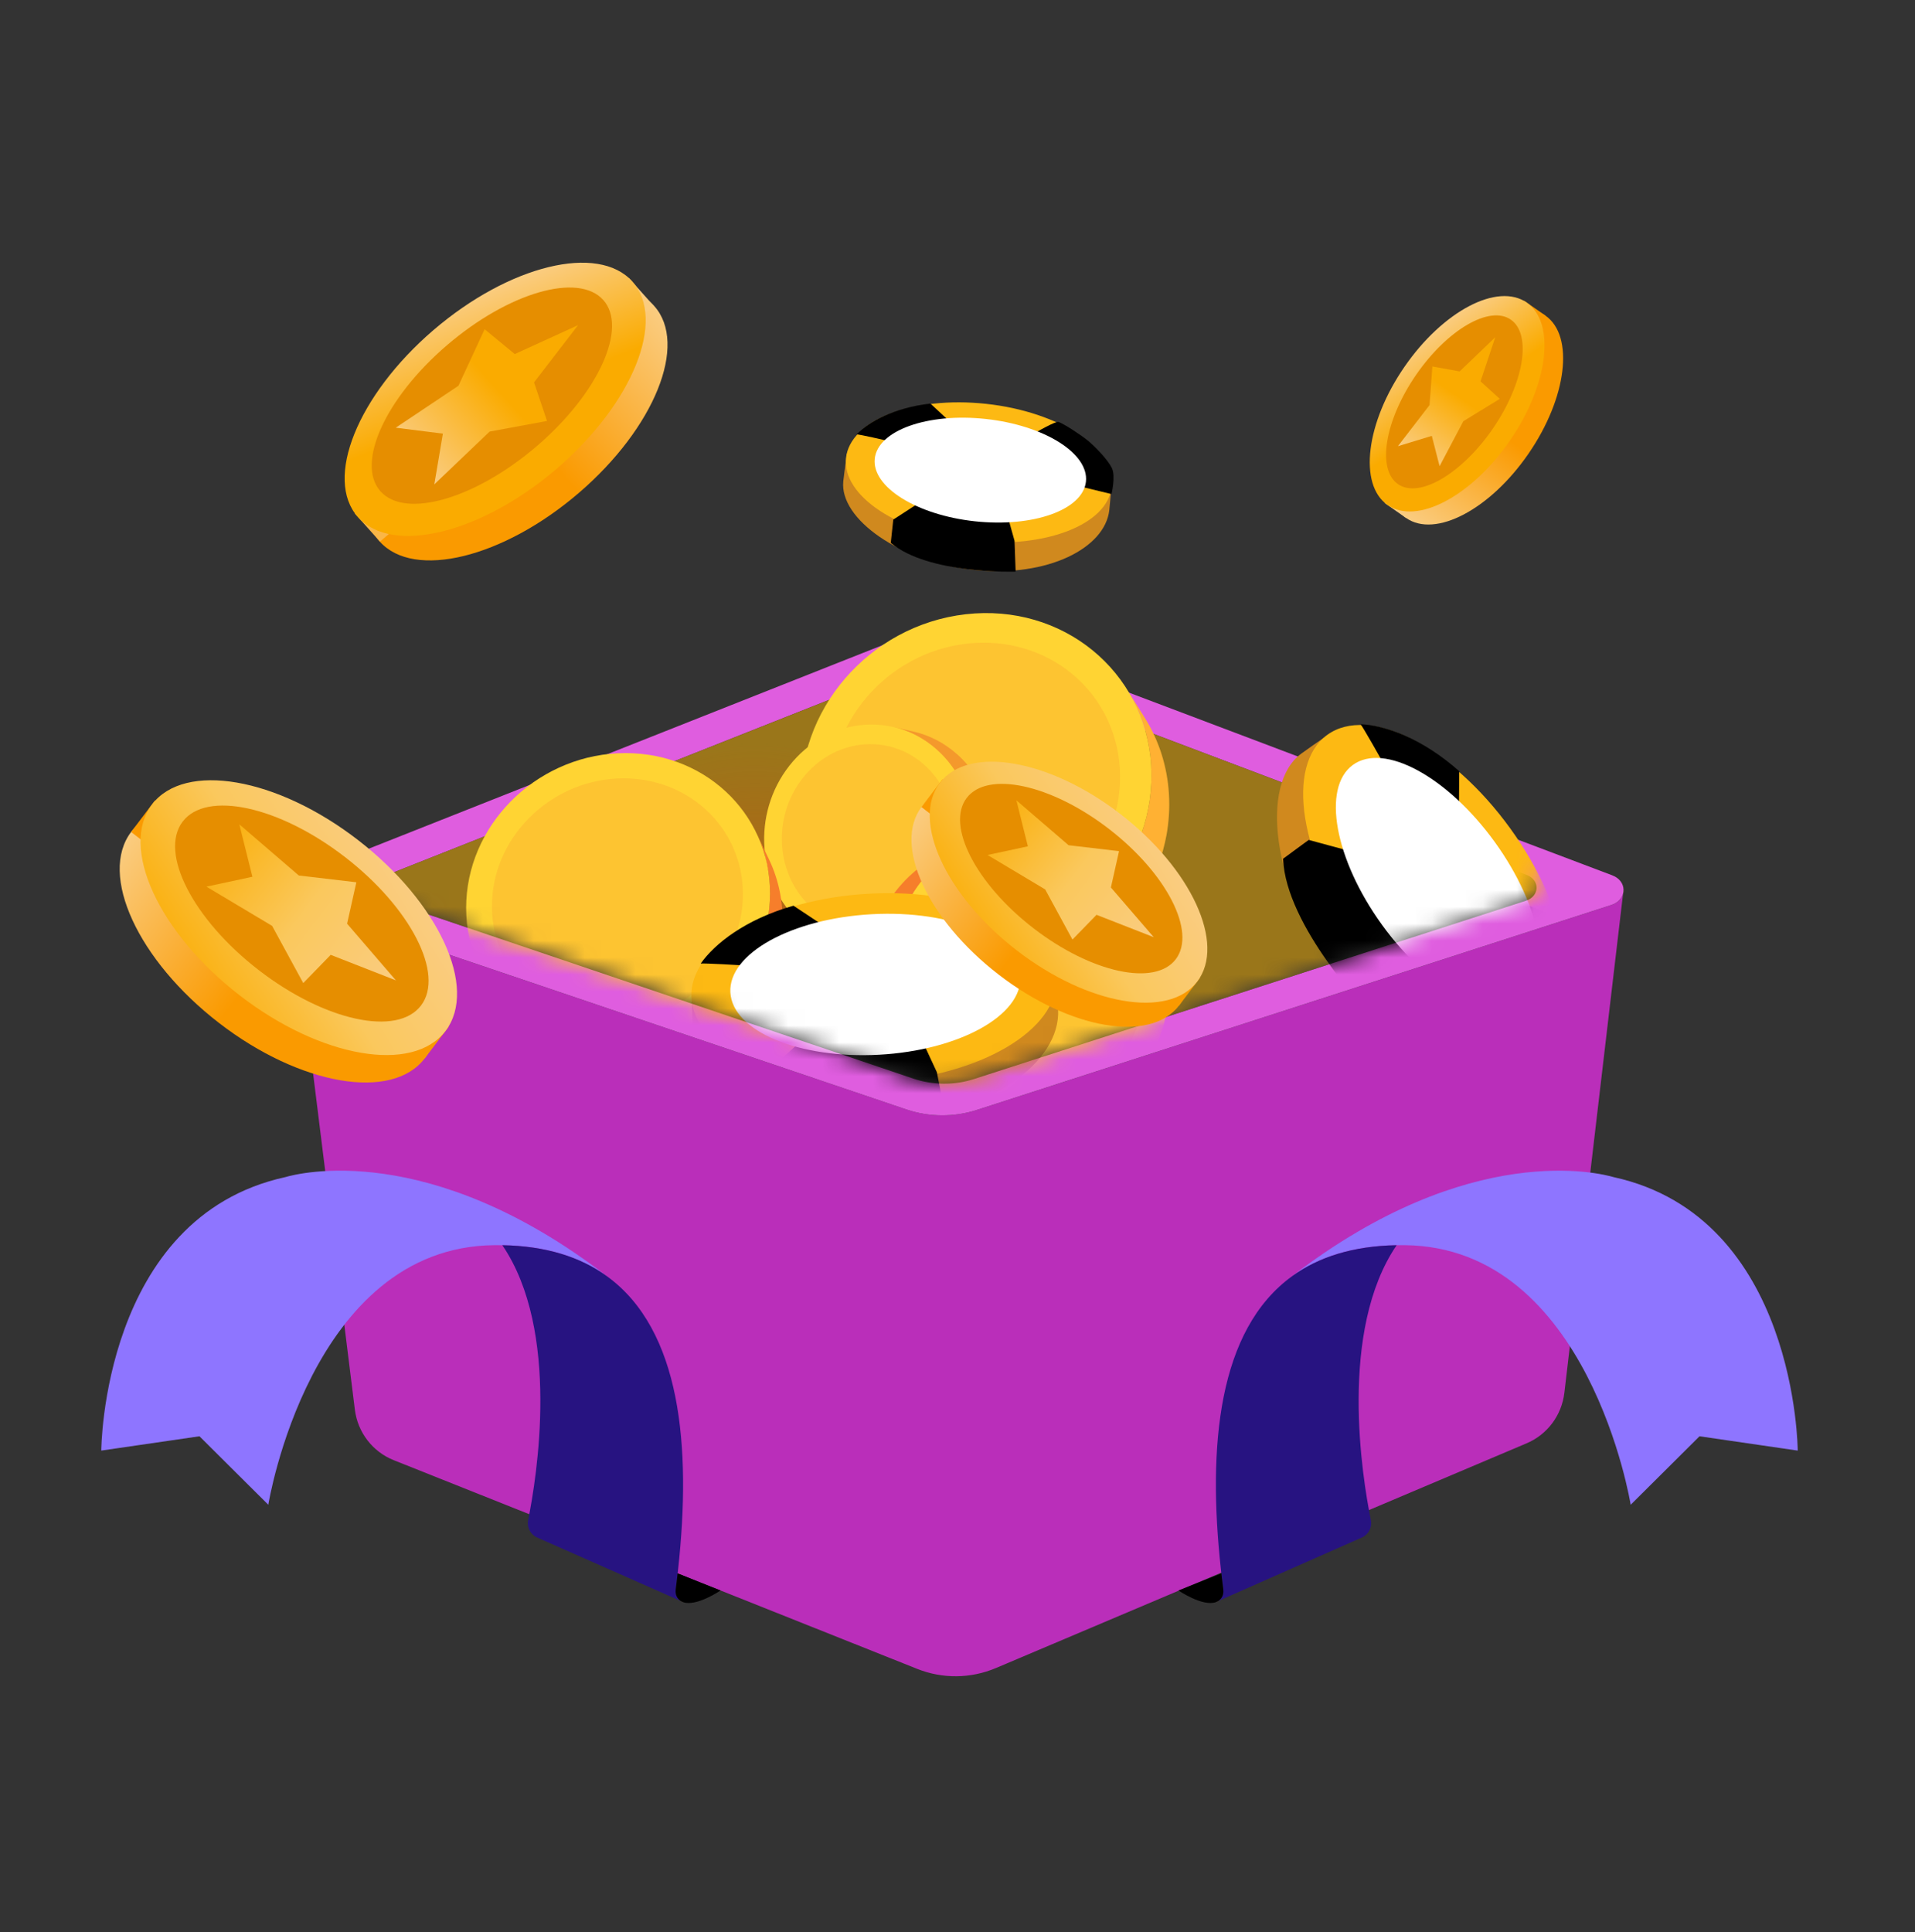
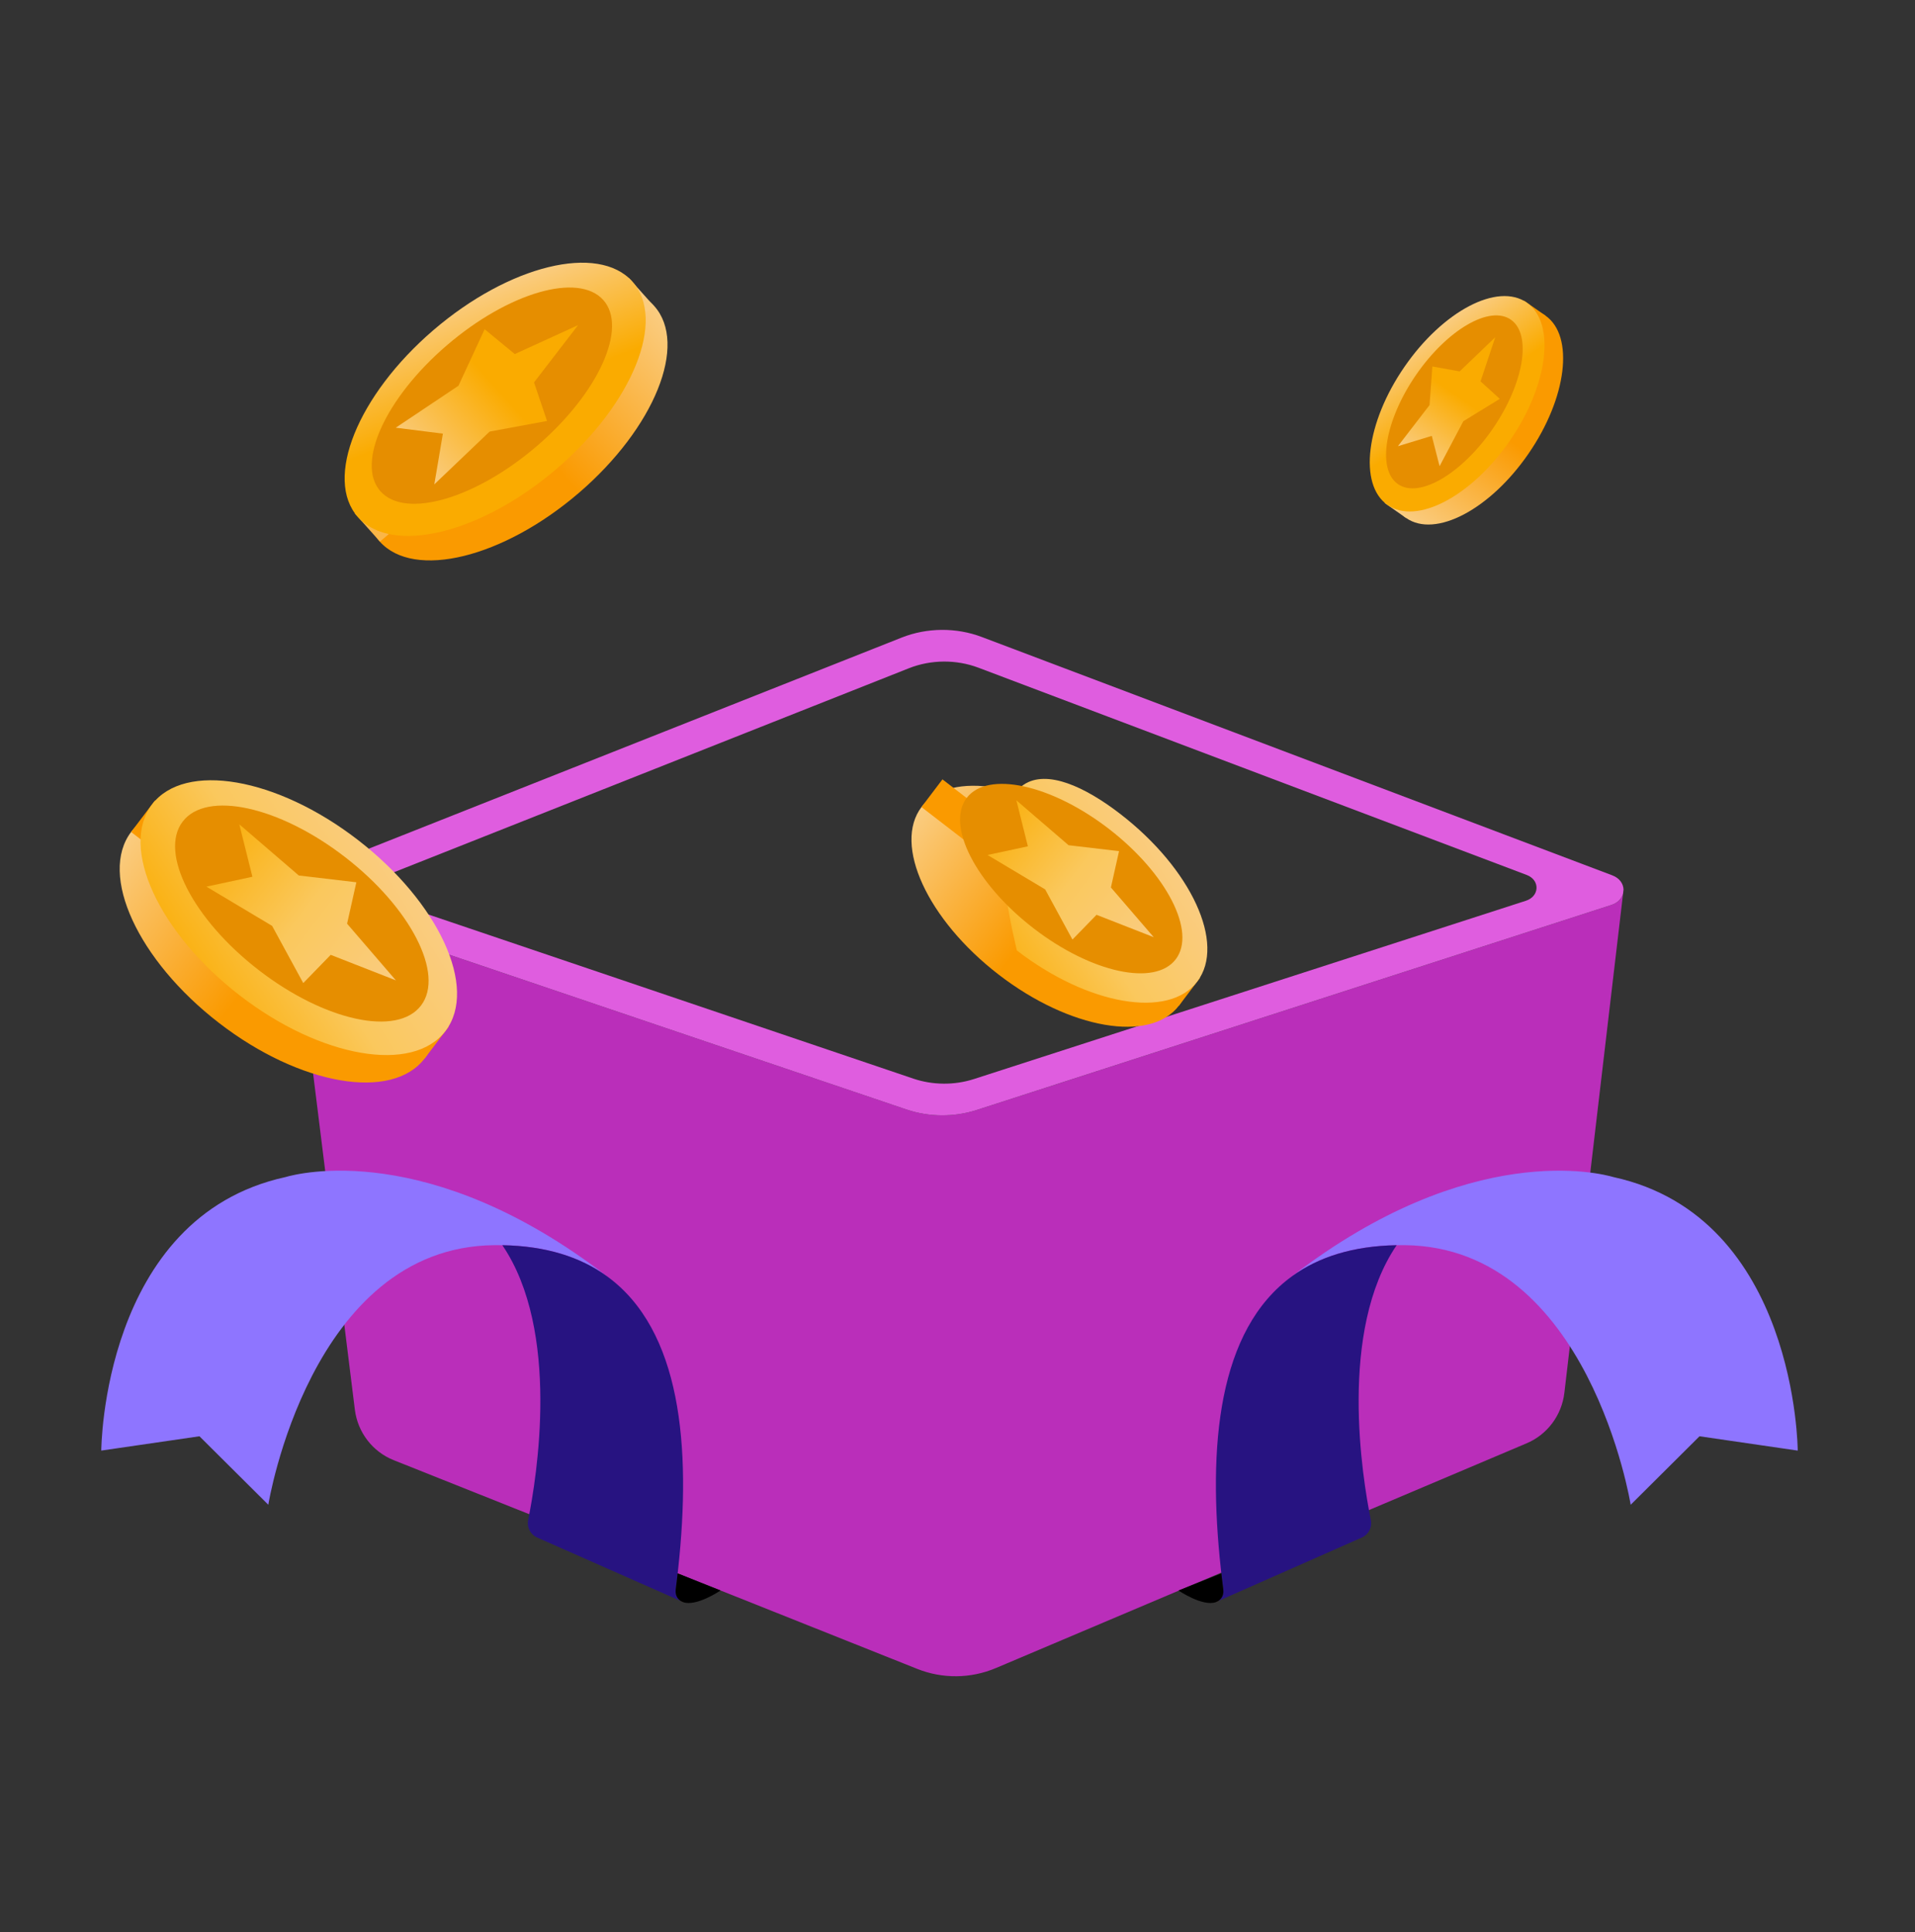
<svg xmlns="http://www.w3.org/2000/svg" width="113" height="114" viewBox="0 0 113 114" fill="none">
  <rect x="0" y="0" width="113" height="114" fill="#333333" stroke="none" />
  <path d="M95.774 52.727L92.31 82.181C92.154 83.505 91.305 84.642 90.087 85.158L58.772 98.418L58.766 98.42C57.285 99.047 55.618 99.066 54.122 98.469L53.317 98.148L42.519 93.843L39.986 92.834L23.23 86.154C21.984 85.657 21.106 84.513 20.939 83.172L17.159 52.743C17.239 53.019 17.465 53.268 17.832 53.393L52.801 65.229L53.502 65.467C54.825 65.914 56.3 65.924 57.631 65.494L59.096 65.021L95.08 53.397C95.465 53.273 95.697 53.014 95.774 52.727Z" fill="#BA2EBA" />
-   <path d="M95.774 52.727C95.796 52.648 95.805 52.567 95.802 52.486L95.774 52.727ZM17.159 52.743L17.127 52.483C17.123 52.57 17.134 52.658 17.159 52.743Z" fill="#FFD470" />
  <path d="M95.138 51.648L57.927 37.582C56.424 37.014 54.701 37.027 53.211 37.617L17.772 51.655C17.351 51.822 17.138 52.15 17.126 52.483L17.158 52.743C17.238 53.019 17.464 53.268 17.831 53.392L53.501 65.467C54.824 65.914 56.299 65.924 57.63 65.494L95.079 53.397C95.464 53.273 95.696 53.014 95.773 52.727L95.801 52.486V52.483C95.789 52.145 95.57 51.812 95.137 51.648H95.138ZM90.039 53.148L57.478 63.665C56.32 64.04 55.038 64.031 53.888 63.641L22.874 53.144C22.08 52.875 22.048 51.939 22.823 51.633L53.635 39.428C54.931 38.914 56.429 38.903 57.736 39.397L90.09 51.626C90.884 51.927 90.853 52.885 90.039 53.148Z" fill="#DF5DDF" />
  <path d="M29.702 72.868L29.697 72.867C29.697 72.867 29.7 72.867 29.701 72.867C29.701 72.867 29.701 72.867 29.702 72.868Z" fill="#F67E2B" />
  <path d="M35.801 75.291L35.797 75.29C34.249 74.171 32.232 73.516 29.641 73.47C29.64 73.47 29.639 73.47 29.638 73.47C29.479 73.467 29.318 73.466 29.154 73.469C18.282 73.589 15.832 88.785 15.832 88.785L11.77 84.745L5.976 85.589C5.976 85.589 6.023 71.823 16.839 69.453C16.84 69.453 16.843 69.452 16.844 69.452C17.572 69.236 25.309 67.22 35.801 75.291Z" fill="#8E75FF" />
  <path d="M40.17 94.464L31.691 90.716C31.298 90.542 31.078 90.116 31.164 89.691C31.678 87.154 33.08 78.527 29.643 73.471C29.643 73.471 29.642 73.471 29.642 73.47C32.232 73.516 34.25 74.171 35.798 75.29C40.191 78.46 40.801 85.347 40.017 92.57C39.989 92.832 39.958 93.094 39.926 93.357C39.908 93.501 39.89 93.644 39.872 93.788C39.848 93.973 39.89 94.165 40.004 94.312C40.053 94.374 40.108 94.424 40.171 94.464L40.17 94.464Z" fill="#271381" />
  <path d="M40.307 94.531C40.26 94.514 40.214 94.492 40.171 94.465L40.307 94.531Z" fill="#E03C09" />
  <path d="M42.519 93.843C42.519 93.843 41.093 94.814 40.308 94.531L40.171 94.466L40.17 94.465C40.108 94.425 40.052 94.375 40.004 94.313C39.889 94.166 39.848 93.974 39.872 93.789C39.891 93.645 39.908 93.502 39.926 93.358C39.947 93.184 39.968 93.009 39.987 92.835L42.519 93.844L42.519 93.843Z" fill="black" />
  <path d="M76.254 75.291L76.259 75.29C77.806 74.171 79.823 73.516 82.415 73.47C82.415 73.47 82.416 73.47 82.418 73.47C82.576 73.467 82.738 73.467 82.902 73.469C93.774 73.589 96.223 88.786 96.223 88.786L100.285 84.745L106.08 85.59C106.08 85.59 106.033 71.823 95.217 69.454C95.215 69.453 95.213 69.453 95.212 69.453C94.483 69.237 86.747 67.221 76.254 75.291L76.254 75.291Z" fill="#8E75FF" />
  <path d="M71.886 94.464L80.365 90.716C80.758 90.542 80.978 90.116 80.892 89.691C80.378 87.154 78.976 78.527 82.413 73.471C82.413 73.471 82.413 73.471 82.414 73.47C79.823 73.516 77.806 74.171 76.258 75.29C71.865 78.46 71.254 85.347 72.039 92.57C72.067 92.832 72.098 93.094 72.13 93.357C72.147 93.501 72.165 93.644 72.184 93.788C72.208 93.973 72.166 94.165 72.052 94.312C72.003 94.374 71.947 94.424 71.885 94.464L71.886 94.464Z" fill="#271381" />
  <path d="M71.748 94.531C71.796 94.514 71.842 94.492 71.885 94.465L71.748 94.531Z" fill="#E03C09" />
  <path d="M69.537 93.843C69.537 93.843 70.962 94.814 71.748 94.531L71.884 94.466L71.885 94.465C71.947 94.425 72.003 94.375 72.052 94.313C72.166 94.166 72.208 93.974 72.184 93.789C72.165 93.645 72.147 93.502 72.13 93.358C72.108 93.184 72.088 93.009 72.068 92.835L69.536 93.844L69.537 93.843Z" fill="black" />
  <mask id="mask0_278_20041" style="mask-type:luminance" maskUnits="userSpaceOnUse" x="17" y="14" width="78" height="50">
-     <path d="M94.129 30.351L77.343 16.722L44.427 14.25L22.563 24.381L17.186 34.632L22.261 52.417C22.278 52.717 22.483 53.012 22.874 53.144L53.888 63.641C55.038 64.031 56.321 64.04 57.478 63.665L90.04 53.148C90.411 53.028 90.618 52.763 90.66 52.482L94.129 30.351V30.351Z" fill="white" />
-   </mask>
+     </mask>
  <g mask="url(#mask0_278_20041)">
    <path d="M90.039 53.148L57.478 63.666C56.32 64.04 55.038 64.031 53.888 63.642L22.874 53.144C22.08 52.875 22.048 51.94 22.823 51.633L53.635 39.428C54.931 38.914 56.429 38.904 57.736 39.397L90.09 51.627C90.884 51.927 90.852 52.885 90.039 53.148Z" fill="#9A761A" />
    <path d="M68.885 48.946C68.895 48.88 68.904 48.815 68.912 48.749C68.916 48.721 68.919 48.694 68.923 48.666C68.934 48.572 68.944 48.479 68.953 48.385C68.954 48.372 68.955 48.358 68.956 48.343C68.963 48.263 68.969 48.183 68.974 48.102C68.976 48.071 68.977 48.038 68.98 48.007C68.983 47.944 68.986 47.88 68.989 47.816C68.99 47.781 68.99 47.745 68.992 47.709C68.994 47.648 68.994 47.586 68.995 47.525C68.995 47.49 68.995 47.454 68.995 47.418C68.995 47.353 68.994 47.287 68.992 47.221C68.992 47.191 68.99 47.16 68.99 47.129C68.987 47.034 68.983 46.937 68.976 46.84C68.875 45.186 68.371 43.67 67.563 42.375L66.51 40.686C67.318 41.982 67.822 43.497 67.924 45.152C67.93 45.249 67.934 45.344 67.937 45.44C67.938 45.471 67.938 45.502 67.939 45.533C67.941 45.598 67.942 45.663 67.942 45.729C67.942 45.765 67.942 45.8 67.942 45.836C67.942 45.897 67.941 45.958 67.939 46.019C67.939 46.055 67.937 46.091 67.936 46.127C67.934 46.19 67.931 46.253 67.927 46.316C67.925 46.349 67.924 46.38 67.922 46.413C67.917 46.493 67.911 46.574 67.904 46.653C67.903 46.667 67.902 46.682 67.901 46.696C67.892 46.789 67.882 46.883 67.871 46.977C67.868 47.004 67.863 47.032 67.859 47.059C67.851 47.125 67.842 47.191 67.832 47.258C67.827 47.291 67.822 47.326 67.816 47.359C67.807 47.419 67.797 47.48 67.786 47.538C67.781 47.568 67.775 47.597 67.77 47.627C67.746 47.757 67.718 47.888 67.689 48.016C67.684 48.037 67.679 48.057 67.674 48.079C67.643 48.211 67.61 48.343 67.574 48.473C67.57 48.486 67.566 48.499 67.563 48.513C67.526 48.646 67.486 48.778 67.444 48.909C67.442 48.914 67.441 48.921 67.439 48.926C67.396 49.057 67.35 49.188 67.302 49.318C67.295 49.336 67.289 49.354 67.282 49.372C67.241 49.479 67.199 49.585 67.156 49.691C67.147 49.713 67.136 49.737 67.127 49.759C67.087 49.856 67.045 49.952 67.001 50.046C66.995 50.059 66.989 50.074 66.983 50.087C66.935 50.191 66.885 50.294 66.833 50.397C66.821 50.421 66.809 50.444 66.798 50.468C66.745 50.571 66.691 50.674 66.635 50.775C66.58 50.875 66.524 50.971 66.466 51.068C66.452 51.091 66.438 51.116 66.424 51.139C66.365 51.235 66.307 51.331 66.246 51.425C66.246 51.426 66.244 51.427 66.244 51.428C66.184 51.522 66.121 51.613 66.059 51.705C66.043 51.727 66.028 51.751 66.011 51.773C65.947 51.865 65.881 51.956 65.815 52.046C65.813 52.048 65.811 52.051 65.809 52.053C65.739 52.146 65.669 52.236 65.596 52.326C65.58 52.346 65.564 52.367 65.547 52.387C65.474 52.476 65.4 52.566 65.324 52.654C65.312 52.668 65.3 52.681 65.288 52.695C65.218 52.775 65.148 52.852 65.077 52.929C65.062 52.946 65.047 52.962 65.031 52.978C64.953 53.063 64.872 53.146 64.79 53.227C64.775 53.243 64.759 53.258 64.744 53.273C64.645 53.371 64.546 53.468 64.443 53.562C64.432 53.572 64.419 53.583 64.408 53.594C64.302 53.692 64.193 53.788 64.082 53.882C64.079 53.885 64.075 53.888 64.072 53.891C63.96 53.986 63.846 54.077 63.731 54.167C63.723 54.173 63.715 54.18 63.706 54.186C63.593 54.274 63.478 54.358 63.362 54.441C63.346 54.453 63.329 54.464 63.313 54.476C63.23 54.534 63.146 54.592 63.063 54.648C63.049 54.657 63.036 54.666 63.023 54.674C62.951 54.721 62.878 54.768 62.804 54.814C62.777 54.83 62.751 54.848 62.724 54.864C62.659 54.904 62.594 54.943 62.528 54.981C62.504 54.995 62.479 55.011 62.455 55.024C62.366 55.075 62.277 55.124 62.188 55.173C62.175 55.179 62.163 55.186 62.151 55.193C62.072 55.234 61.994 55.276 61.914 55.316C61.886 55.33 61.858 55.344 61.829 55.359C61.76 55.392 61.693 55.425 61.623 55.457C61.597 55.469 61.569 55.483 61.543 55.495C61.45 55.538 61.356 55.58 61.261 55.62C61.251 55.624 61.241 55.628 61.231 55.632C61.145 55.668 61.059 55.704 60.974 55.737C60.944 55.748 60.915 55.76 60.886 55.771C60.814 55.798 60.743 55.825 60.67 55.851C60.642 55.861 60.614 55.871 60.586 55.882C60.488 55.916 60.389 55.949 60.29 55.98C60.282 55.983 60.275 55.986 60.267 55.988C60.175 56.016 60.082 56.045 59.99 56.071C59.959 56.08 59.928 56.088 59.898 56.096C59.823 56.117 59.749 56.137 59.674 56.157C59.644 56.164 59.615 56.172 59.584 56.179C59.483 56.204 59.38 56.228 59.277 56.25C59.272 56.25 59.268 56.252 59.263 56.253C59.164 56.275 59.065 56.294 58.965 56.312C58.934 56.318 58.903 56.323 58.872 56.328C58.794 56.342 58.717 56.355 58.64 56.366C58.608 56.371 58.577 56.376 58.546 56.38C58.44 56.396 58.334 56.41 58.227 56.422C54.221 56.881 50.61 55.046 48.698 51.98L49.751 53.668C51.662 56.735 55.273 58.569 59.28 58.111C59.387 58.098 59.493 58.084 59.599 58.069C59.63 58.065 59.661 58.06 59.692 58.054C59.77 58.042 59.847 58.03 59.924 58.017C59.955 58.012 59.987 58.006 60.018 58.001C60.118 57.982 60.217 57.963 60.315 57.942C60.32 57.942 60.324 57.94 60.329 57.938C60.432 57.916 60.535 57.893 60.637 57.867C60.667 57.86 60.696 57.852 60.727 57.845C60.801 57.825 60.877 57.806 60.95 57.785C60.981 57.777 61.012 57.767 61.042 57.759C61.135 57.733 61.228 57.706 61.319 57.676C61.328 57.674 61.335 57.671 61.343 57.669C61.441 57.637 61.54 57.604 61.638 57.57C61.666 57.56 61.694 57.55 61.723 57.54C61.795 57.513 61.867 57.487 61.938 57.459C61.968 57.448 61.997 57.437 62.026 57.426C62.113 57.392 62.199 57.356 62.283 57.321C62.293 57.317 62.303 57.313 62.313 57.309C62.408 57.268 62.502 57.226 62.596 57.183C62.622 57.171 62.649 57.159 62.675 57.146C62.744 57.113 62.812 57.081 62.881 57.047C62.909 57.033 62.938 57.019 62.967 57.004C63.046 56.964 63.125 56.923 63.204 56.881C63.216 56.875 63.228 56.869 63.24 56.862C63.33 56.813 63.418 56.763 63.507 56.712C63.531 56.698 63.556 56.684 63.581 56.669C63.646 56.631 63.712 56.592 63.776 56.552C63.803 56.536 63.83 56.52 63.857 56.502C63.931 56.457 64.003 56.41 64.076 56.362C64.089 56.353 64.102 56.345 64.115 56.337C64.2 56.281 64.282 56.223 64.365 56.165C64.372 56.16 64.379 56.154 64.386 56.15C64.396 56.143 64.405 56.136 64.415 56.129C64.53 56.046 64.645 55.961 64.758 55.875C64.766 55.868 64.775 55.861 64.784 55.855C64.899 55.766 65.012 55.674 65.124 55.58C65.127 55.576 65.131 55.573 65.134 55.57C65.245 55.477 65.354 55.38 65.462 55.282C65.473 55.272 65.485 55.262 65.496 55.252C65.599 55.157 65.699 55.06 65.798 54.963C65.807 54.955 65.816 54.946 65.824 54.937C65.831 54.93 65.837 54.923 65.844 54.917C65.926 54.834 66.006 54.752 66.085 54.668C66.1 54.651 66.115 54.635 66.13 54.619C66.202 54.541 66.272 54.463 66.341 54.385C66.353 54.37 66.365 54.357 66.377 54.343C66.453 54.255 66.528 54.167 66.6 54.076C66.616 54.056 66.632 54.036 66.65 54.015C66.722 53.925 66.793 53.834 66.862 53.742C66.863 53.74 66.865 53.738 66.866 53.736C66.866 53.736 66.866 53.736 66.867 53.735C66.935 53.646 66.999 53.554 67.064 53.463C67.08 53.44 67.096 53.417 67.111 53.394C67.175 53.303 67.236 53.211 67.297 53.118C67.297 53.117 67.299 53.116 67.299 53.115C67.359 53.021 67.419 52.925 67.476 52.83C67.49 52.806 67.504 52.782 67.52 52.758C67.577 52.662 67.634 52.565 67.687 52.467C67.687 52.467 67.687 52.466 67.687 52.465C67.743 52.364 67.797 52.262 67.849 52.158C67.861 52.135 67.874 52.111 67.886 52.087C67.937 51.984 67.987 51.881 68.035 51.777C68.041 51.763 68.047 51.75 68.054 51.736C68.097 51.641 68.139 51.545 68.18 51.449C68.19 51.426 68.199 51.403 68.209 51.38C68.253 51.276 68.295 51.169 68.335 51.062C68.338 51.055 68.341 51.048 68.343 51.041C68.347 51.03 68.351 51.019 68.355 51.008C68.404 50.879 68.449 50.747 68.493 50.616C68.495 50.611 68.496 50.605 68.498 50.6C68.54 50.468 68.579 50.336 68.617 50.204C68.621 50.191 68.625 50.177 68.628 50.164C68.664 50.034 68.696 49.903 68.727 49.771C68.733 49.75 68.737 49.729 68.743 49.708C68.772 49.579 68.799 49.45 68.823 49.319C68.825 49.308 68.828 49.297 68.83 49.287C68.833 49.269 68.836 49.25 68.839 49.232C68.849 49.173 68.859 49.113 68.87 49.053C68.875 49.018 68.881 48.985 68.886 48.95L68.885 48.946Z" fill="#FFB133" />
    <path d="M56.982 36.243C62.682 35.591 67.581 39.579 67.925 45.151C68.268 50.724 63.925 55.77 58.225 56.422C52.526 57.075 47.626 53.086 47.283 47.513C46.94 41.941 51.283 36.895 56.982 36.243Z" fill="#FFD433" />
    <g opacity="0.19">
      <path d="M57.043 37.976C61.75 37.438 65.796 40.731 66.079 45.334C66.363 49.936 62.777 54.103 58.069 54.642C53.362 55.18 49.317 51.886 49.033 47.284C48.75 42.682 52.337 38.516 57.043 37.977V37.976Z" fill="#F67E2B" />
    </g>
-     <path opacity="0.5" d="M44.547 73.442C52.648 73.442 59.215 66.817 59.215 58.644C59.215 50.471 52.648 43.846 44.547 43.846C36.446 43.846 29.879 50.471 29.879 58.644C29.879 66.817 36.446 73.442 44.547 73.442Z" fill="url(#paint0_radial_278_20041)" />
    <path d="M57.34 45.45C57.315 45.416 57.29 45.384 57.265 45.351C57.255 45.337 57.245 45.323 57.234 45.31C57.198 45.264 57.161 45.218 57.124 45.173C57.118 45.166 57.112 45.16 57.107 45.154C57.075 45.115 57.042 45.078 57.01 45.039C56.996 45.024 56.983 45.01 56.97 44.995C56.943 44.966 56.917 44.937 56.89 44.908C56.875 44.892 56.86 44.876 56.845 44.86C56.818 44.832 56.792 44.805 56.766 44.778C56.75 44.762 56.734 44.747 56.719 44.731C56.69 44.702 56.661 44.674 56.632 44.646C56.618 44.633 56.604 44.62 56.591 44.607C56.547 44.566 56.503 44.526 56.458 44.486C55.69 43.807 54.806 43.368 53.885 43.16L52.686 42.89C53.606 43.097 54.49 43.537 55.259 44.216C55.304 44.256 55.348 44.296 55.391 44.337C55.404 44.35 55.418 44.363 55.432 44.376C55.461 44.404 55.49 44.432 55.519 44.461C55.534 44.476 55.55 44.492 55.566 44.508C55.592 44.535 55.618 44.562 55.645 44.589C55.66 44.605 55.675 44.621 55.691 44.638C55.718 44.666 55.744 44.696 55.77 44.725C55.783 44.74 55.797 44.755 55.81 44.77C55.843 44.807 55.875 44.845 55.907 44.883C55.913 44.89 55.918 44.897 55.924 44.903C55.961 44.948 55.998 44.994 56.034 45.04C56.044 45.053 56.054 45.067 56.065 45.081C56.09 45.114 56.115 45.146 56.14 45.18C56.153 45.197 56.165 45.214 56.178 45.231C56.2 45.262 56.222 45.292 56.243 45.323C56.254 45.338 56.264 45.354 56.274 45.369C56.321 45.437 56.366 45.506 56.409 45.576C56.417 45.587 56.423 45.599 56.431 45.61C56.474 45.682 56.518 45.754 56.559 45.827C56.563 45.835 56.567 45.842 56.571 45.85C56.613 45.925 56.653 46 56.692 46.077C56.694 46.08 56.695 46.083 56.697 46.086C56.736 46.163 56.773 46.241 56.809 46.319C56.814 46.33 56.819 46.341 56.824 46.352C56.853 46.416 56.881 46.482 56.908 46.547C56.914 46.561 56.919 46.575 56.925 46.59C56.95 46.65 56.973 46.711 56.995 46.772C56.999 46.781 57.002 46.789 57.005 46.798C57.03 46.865 57.053 46.932 57.075 47C57.08 47.016 57.085 47.032 57.09 47.047C57.112 47.116 57.133 47.185 57.154 47.255C57.173 47.323 57.191 47.391 57.208 47.458C57.212 47.475 57.216 47.492 57.22 47.509C57.237 47.577 57.253 47.645 57.267 47.714C57.267 47.715 57.267 47.715 57.267 47.716C57.282 47.784 57.295 47.852 57.307 47.92C57.31 47.937 57.313 47.954 57.316 47.971C57.328 48.04 57.34 48.109 57.35 48.178C57.35 48.181 57.35 48.182 57.35 48.184C57.36 48.256 57.369 48.327 57.376 48.399C57.378 48.415 57.38 48.431 57.382 48.447C57.389 48.519 57.396 48.591 57.401 48.663C57.402 48.675 57.402 48.686 57.403 48.698C57.407 48.763 57.411 48.829 57.413 48.894C57.414 48.908 57.414 48.922 57.415 48.936C57.417 49.008 57.418 49.08 57.418 49.152C57.418 49.166 57.418 49.179 57.418 49.193C57.418 49.281 57.416 49.367 57.413 49.454C57.413 49.464 57.412 49.474 57.411 49.483C57.407 49.574 57.401 49.664 57.394 49.755C57.394 49.757 57.394 49.761 57.393 49.763C57.385 49.854 57.375 49.945 57.365 50.036C57.364 50.043 57.363 50.049 57.362 50.056C57.351 50.145 57.338 50.233 57.323 50.321C57.321 50.333 57.319 50.346 57.317 50.358C57.306 50.421 57.295 50.483 57.282 50.545C57.28 50.555 57.278 50.565 57.276 50.574C57.265 50.627 57.254 50.68 57.242 50.733C57.238 50.752 57.233 50.772 57.229 50.791C57.218 50.837 57.206 50.883 57.194 50.93C57.19 50.947 57.186 50.964 57.181 50.981C57.164 51.043 57.148 51.105 57.129 51.166C57.127 51.175 57.124 51.182 57.122 51.191C57.106 51.244 57.09 51.298 57.072 51.35C57.066 51.369 57.06 51.388 57.053 51.407C57.038 51.452 57.023 51.497 57.007 51.542C57.001 51.559 56.995 51.576 56.988 51.594C56.966 51.655 56.943 51.715 56.919 51.775C56.917 51.781 56.914 51.787 56.912 51.793C56.89 51.847 56.868 51.901 56.845 51.954C56.837 51.972 56.828 51.99 56.821 52.008C56.802 52.052 56.782 52.096 56.761 52.14C56.754 52.157 56.745 52.174 56.738 52.191C56.71 52.249 56.681 52.308 56.652 52.366C56.65 52.37 56.647 52.375 56.645 52.379C56.617 52.433 56.589 52.486 56.56 52.539C56.55 52.556 56.541 52.574 56.531 52.591C56.507 52.633 56.483 52.675 56.458 52.717C56.449 52.734 56.439 52.751 56.429 52.767C56.395 52.824 56.361 52.88 56.326 52.935C56.324 52.938 56.322 52.94 56.321 52.943C56.287 52.996 56.252 53.049 56.217 53.102C56.205 53.118 56.194 53.134 56.182 53.151C56.154 53.191 56.126 53.231 56.097 53.271C56.086 53.287 56.074 53.303 56.062 53.319C56.023 53.373 55.983 53.426 55.942 53.479C54.387 55.467 52.003 56.273 49.824 55.782L51.024 56.053C53.203 56.544 55.587 55.737 57.141 53.749C57.183 53.697 57.223 53.643 57.262 53.589C57.274 53.573 57.285 53.557 57.297 53.541C57.326 53.502 57.354 53.462 57.382 53.421C57.394 53.405 57.405 53.388 57.416 53.372C57.452 53.319 57.487 53.266 57.521 53.213C57.522 53.211 57.524 53.208 57.525 53.206C57.561 53.15 57.595 53.094 57.629 53.038C57.639 53.021 57.648 53.004 57.658 52.988C57.682 52.946 57.707 52.904 57.73 52.861C57.74 52.844 57.75 52.827 57.759 52.809C57.788 52.756 57.817 52.703 57.844 52.649C57.846 52.644 57.849 52.64 57.852 52.636C57.881 52.578 57.909 52.519 57.937 52.461C57.946 52.444 57.953 52.427 57.961 52.41C57.981 52.366 58.001 52.322 58.02 52.278C58.028 52.26 58.036 52.242 58.044 52.224C58.067 52.171 58.09 52.117 58.111 52.063C58.114 52.057 58.117 52.051 58.119 52.044C58.143 51.984 58.166 51.924 58.188 51.864C58.194 51.847 58.2 51.829 58.207 51.812C58.223 51.767 58.238 51.722 58.253 51.677C58.259 51.658 58.266 51.639 58.272 51.621C58.289 51.567 58.306 51.514 58.322 51.461C58.324 51.453 58.327 51.445 58.329 51.437C58.347 51.375 58.364 51.314 58.381 51.252C58.385 51.234 58.389 51.217 58.394 51.2C58.406 51.154 58.417 51.108 58.428 51.061C58.433 51.042 58.438 51.023 58.442 51.003C58.454 50.951 58.465 50.898 58.476 50.844C58.478 50.834 58.48 50.825 58.482 50.816C58.495 50.754 58.506 50.691 58.517 50.629C58.518 50.623 58.519 50.618 58.52 50.613C58.521 50.605 58.522 50.598 58.523 50.591C58.537 50.502 58.551 50.414 58.562 50.326C58.563 50.319 58.563 50.312 58.564 50.306C58.575 50.215 58.584 50.124 58.592 50.033C58.592 50.03 58.593 50.027 58.593 50.025C58.601 49.934 58.606 49.843 58.61 49.752C58.61 49.743 58.611 49.733 58.612 49.724C58.615 49.636 58.617 49.549 58.617 49.463C58.617 49.455 58.617 49.447 58.617 49.44C58.617 49.433 58.617 49.428 58.617 49.421C58.617 49.349 58.616 49.277 58.614 49.205C58.614 49.191 58.613 49.177 58.612 49.164C58.61 49.098 58.607 49.033 58.602 48.967C58.602 48.955 58.6 48.944 58.6 48.932C58.595 48.86 58.589 48.788 58.581 48.716C58.579 48.7 58.577 48.684 58.576 48.668C58.568 48.596 58.559 48.525 58.549 48.453C58.549 48.452 58.549 48.45 58.549 48.449C58.549 48.449 58.549 48.448 58.549 48.448C58.539 48.378 58.528 48.309 58.516 48.241C58.513 48.223 58.51 48.206 58.506 48.189C58.494 48.121 58.481 48.053 58.467 47.985C58.467 47.984 58.467 47.984 58.467 47.983C58.452 47.914 58.436 47.847 58.419 47.779C58.415 47.762 58.411 47.745 58.407 47.728C58.39 47.66 58.373 47.593 58.353 47.526C58.353 47.526 58.353 47.525 58.353 47.525C58.333 47.455 58.312 47.386 58.29 47.318C58.285 47.302 58.279 47.287 58.274 47.271C58.252 47.203 58.229 47.136 58.205 47.069C58.201 47.06 58.198 47.051 58.195 47.042C58.172 46.981 58.149 46.92 58.124 46.86C58.119 46.846 58.113 46.832 58.107 46.818C58.08 46.752 58.053 46.687 58.023 46.623C58.021 46.618 58.019 46.614 58.017 46.609C58.014 46.603 58.011 46.596 58.008 46.59C57.972 46.511 57.935 46.434 57.896 46.357C57.894 46.354 57.893 46.351 57.891 46.347C57.852 46.271 57.812 46.196 57.77 46.121C57.766 46.113 57.761 46.105 57.757 46.098C57.716 46.025 57.673 45.953 57.629 45.882C57.622 45.87 57.615 45.859 57.608 45.847C57.565 45.778 57.519 45.709 57.473 45.641C57.469 45.635 57.465 45.629 57.462 45.623C57.455 45.613 57.448 45.604 57.442 45.595C57.42 45.564 57.399 45.533 57.376 45.503C57.364 45.486 57.352 45.468 57.339 45.451L57.34 45.45Z" fill="#F4992C" />
    <path d="M46.568 45.193C48.779 42.366 52.67 41.928 55.258 44.216C57.846 46.503 58.153 50.65 55.942 53.477C53.731 56.304 49.84 56.742 47.251 54.454C44.663 52.167 44.357 48.02 46.568 45.194V45.193Z" fill="#FFD433" />
    <g opacity="0.19">
      <path d="M47.353 45.925C49.179 43.59 52.392 43.229 54.53 45.118C56.667 47.008 56.92 50.431 55.094 52.767C53.268 55.101 50.055 55.462 47.917 53.574C45.779 51.685 45.527 48.26 47.353 45.925Z" fill="#F67E2B" />
    </g>
    <path d="M45.884 56.483C45.899 56.428 45.912 56.372 45.926 56.316C45.932 56.293 45.938 56.27 45.943 56.246C45.962 56.167 45.98 56.088 45.996 56.008C45.998 55.996 46.001 55.985 46.003 55.973C46.017 55.905 46.031 55.837 46.043 55.768C46.048 55.74 46.052 55.714 46.056 55.686C46.066 55.632 46.074 55.578 46.082 55.524C46.087 55.494 46.091 55.464 46.095 55.433C46.102 55.381 46.109 55.328 46.115 55.276C46.119 55.245 46.122 55.215 46.126 55.184C46.132 55.128 46.137 55.072 46.142 55.015C46.145 54.989 46.147 54.963 46.15 54.936C46.156 54.854 46.162 54.771 46.166 54.688C46.238 53.26 45.952 51.912 45.385 50.723L44.646 49.173C45.213 50.362 45.499 51.71 45.427 53.138C45.422 53.221 45.417 53.303 45.41 53.387C45.408 53.413 45.405 53.439 45.403 53.466C45.398 53.523 45.393 53.578 45.387 53.635C45.383 53.665 45.379 53.696 45.376 53.727C45.369 53.779 45.363 53.831 45.356 53.883C45.352 53.914 45.347 53.945 45.343 53.975C45.335 54.029 45.326 54.083 45.317 54.136C45.313 54.164 45.309 54.191 45.303 54.219C45.291 54.287 45.278 54.355 45.265 54.423C45.263 54.435 45.261 54.447 45.258 54.459C45.241 54.539 45.223 54.618 45.205 54.697C45.199 54.72 45.193 54.743 45.187 54.766C45.174 54.822 45.16 54.878 45.145 54.933C45.137 54.962 45.129 54.991 45.121 55.019C45.108 55.069 45.094 55.119 45.078 55.169C45.071 55.194 45.063 55.218 45.056 55.244C45.023 55.353 44.988 55.461 44.95 55.569C44.943 55.587 44.937 55.605 44.931 55.622C44.892 55.732 44.851 55.841 44.808 55.95C44.803 55.96 44.798 55.971 44.794 55.982C44.75 56.093 44.702 56.202 44.654 56.31C44.652 56.314 44.649 56.319 44.648 56.323C44.599 56.432 44.546 56.539 44.493 56.645C44.486 56.66 44.478 56.675 44.471 56.69C44.427 56.778 44.38 56.864 44.333 56.95C44.323 56.969 44.312 56.987 44.302 57.006C44.258 57.085 44.212 57.162 44.167 57.24C44.16 57.25 44.154 57.262 44.147 57.273C44.096 57.358 44.043 57.441 43.989 57.524C43.977 57.543 43.964 57.561 43.952 57.581C43.897 57.664 43.841 57.747 43.783 57.829C43.727 57.908 43.669 57.987 43.611 58.063C43.596 58.082 43.582 58.102 43.567 58.12C43.508 58.197 43.449 58.273 43.387 58.347C43.386 58.348 43.386 58.35 43.385 58.35C43.324 58.424 43.263 58.497 43.2 58.569C43.184 58.587 43.168 58.605 43.152 58.623C43.089 58.695 43.023 58.767 42.957 58.837C42.955 58.839 42.954 58.841 42.952 58.843C42.884 58.915 42.814 58.986 42.743 59.056C42.727 59.072 42.712 59.088 42.695 59.104C42.624 59.173 42.552 59.243 42.479 59.31C42.467 59.321 42.455 59.331 42.444 59.342C42.377 59.403 42.309 59.463 42.241 59.522C42.227 59.534 42.212 59.547 42.198 59.559C42.122 59.624 42.045 59.688 41.967 59.75C41.952 59.761 41.938 59.773 41.923 59.784C41.829 59.859 41.734 59.932 41.637 60.002C41.626 60.01 41.616 60.017 41.605 60.025C41.504 60.099 41.401 60.171 41.297 60.24C41.293 60.242 41.29 60.244 41.287 60.246C41.182 60.316 41.075 60.384 40.968 60.45C40.96 60.455 40.953 60.459 40.945 60.464C40.84 60.528 40.734 60.589 40.626 60.649C40.611 60.657 40.596 60.666 40.58 60.674C40.504 60.716 40.427 60.757 40.349 60.797C40.337 60.803 40.325 60.809 40.312 60.815C40.246 60.849 40.179 60.881 40.112 60.914C40.088 60.926 40.062 60.937 40.038 60.949C39.979 60.976 39.919 61.004 39.86 61.03C39.837 61.041 39.815 61.051 39.792 61.06C39.712 61.095 39.631 61.13 39.55 61.162C39.539 61.166 39.527 61.171 39.517 61.175C39.445 61.203 39.373 61.231 39.302 61.258C39.276 61.267 39.25 61.276 39.224 61.286C39.163 61.308 39.101 61.329 39.039 61.35C39.015 61.358 38.991 61.367 38.967 61.374C38.883 61.401 38.799 61.428 38.714 61.453C38.704 61.456 38.696 61.459 38.686 61.461C38.61 61.484 38.533 61.505 38.456 61.526C38.429 61.533 38.403 61.539 38.377 61.546C38.313 61.563 38.249 61.579 38.184 61.593C38.159 61.599 38.134 61.605 38.109 61.61C38.022 61.63 37.934 61.649 37.847 61.666C37.84 61.667 37.833 61.668 37.826 61.67C37.744 61.686 37.663 61.7 37.581 61.714C37.554 61.718 37.527 61.722 37.5 61.727C37.434 61.737 37.368 61.747 37.302 61.756C37.276 61.759 37.249 61.763 37.224 61.767C37.134 61.778 37.044 61.788 36.953 61.798C36.949 61.798 36.946 61.798 36.941 61.798C36.855 61.807 36.768 61.814 36.681 61.819C36.653 61.822 36.625 61.823 36.598 61.824C36.531 61.829 36.463 61.832 36.395 61.835C36.368 61.835 36.341 61.837 36.314 61.837C36.222 61.84 36.13 61.842 36.037 61.842C32.561 61.842 29.644 59.916 28.302 57.102L29.041 58.652C30.383 61.466 33.3 63.392 36.776 63.392C36.869 63.392 36.961 63.389 37.053 63.387C37.08 63.386 37.107 63.385 37.135 63.384C37.203 63.381 37.27 63.379 37.337 63.374C37.365 63.373 37.393 63.371 37.42 63.369C37.507 63.363 37.594 63.356 37.681 63.348C37.685 63.348 37.688 63.348 37.693 63.347C37.783 63.339 37.873 63.328 37.963 63.316C37.989 63.313 38.016 63.309 38.042 63.306C38.108 63.297 38.173 63.287 38.239 63.276C38.267 63.272 38.293 63.268 38.32 63.264C38.403 63.25 38.484 63.235 38.565 63.219C38.572 63.218 38.579 63.217 38.586 63.216C38.674 63.199 38.762 63.18 38.848 63.16C38.873 63.154 38.898 63.149 38.923 63.143C38.988 63.128 39.052 63.112 39.116 63.095C39.143 63.089 39.169 63.081 39.195 63.075C39.272 63.054 39.349 63.033 39.426 63.01C39.435 63.008 39.444 63.005 39.453 63.002C39.538 62.977 39.622 62.95 39.706 62.923C39.731 62.915 39.754 62.907 39.778 62.899C39.84 62.878 39.902 62.856 39.964 62.835C39.989 62.825 40.015 62.816 40.041 62.806C40.113 62.78 40.185 62.752 40.256 62.724C40.267 62.72 40.278 62.715 40.289 62.711C40.37 62.678 40.452 62.645 40.532 62.609C40.554 62.599 40.577 62.59 40.599 62.579C40.659 62.553 40.719 62.526 40.777 62.498C40.802 62.486 40.827 62.475 40.851 62.463C40.919 62.431 40.985 62.398 41.052 62.364C41.064 62.358 41.076 62.352 41.088 62.346C41.166 62.306 41.243 62.265 41.32 62.223C41.326 62.219 41.333 62.216 41.34 62.212C41.348 62.207 41.357 62.202 41.366 62.197C41.474 62.137 41.581 62.076 41.685 62.013C41.693 62.007 41.701 62.003 41.709 61.998C41.816 61.932 41.922 61.865 42.028 61.795C42.031 61.793 42.034 61.791 42.038 61.789C42.142 61.72 42.245 61.647 42.346 61.574C42.356 61.566 42.367 61.559 42.378 61.551C42.474 61.48 42.57 61.407 42.664 61.333C42.673 61.326 42.682 61.32 42.689 61.313C42.696 61.308 42.702 61.302 42.709 61.297C42.787 61.235 42.864 61.171 42.94 61.107C42.954 61.095 42.968 61.082 42.982 61.069C43.051 61.01 43.118 60.95 43.186 60.889C43.197 60.879 43.209 60.868 43.221 60.858C43.294 60.79 43.366 60.721 43.437 60.651C43.453 60.636 43.47 60.62 43.485 60.604C43.556 60.534 43.626 60.463 43.694 60.39C43.695 60.389 43.697 60.388 43.698 60.386C43.698 60.386 43.698 60.385 43.699 60.385C43.765 60.315 43.83 60.243 43.894 60.171C43.909 60.153 43.925 60.134 43.941 60.116C44.004 60.044 44.066 59.972 44.127 59.898C44.127 59.897 44.128 59.896 44.129 59.895C44.19 59.821 44.25 59.745 44.308 59.668C44.323 59.649 44.338 59.63 44.352 59.611C44.41 59.534 44.468 59.456 44.524 59.377C44.524 59.377 44.524 59.377 44.525 59.376C44.583 59.295 44.639 59.212 44.693 59.129C44.706 59.11 44.718 59.09 44.731 59.071C44.785 58.989 44.838 58.905 44.889 58.82C44.896 58.81 44.902 58.798 44.91 58.786C44.956 58.71 45.001 58.632 45.045 58.554C45.056 58.535 45.066 58.517 45.076 58.498C45.124 58.412 45.17 58.325 45.215 58.238C45.218 58.232 45.221 58.226 45.224 58.22C45.228 58.211 45.233 58.201 45.238 58.193C45.291 58.086 45.343 57.979 45.392 57.871C45.395 57.867 45.397 57.861 45.398 57.857C45.447 57.749 45.494 57.639 45.538 57.53C45.543 57.519 45.548 57.508 45.552 57.497C45.595 57.389 45.637 57.28 45.675 57.17C45.682 57.153 45.688 57.135 45.694 57.117C45.731 57.01 45.767 56.901 45.801 56.792C45.803 56.783 45.807 56.774 45.81 56.764C45.814 56.749 45.819 56.733 45.824 56.718C45.839 56.668 45.853 56.618 45.867 56.568C45.874 56.539 45.882 56.511 45.89 56.482L45.884 56.483Z" fill="#F67E2B" />
    <path d="M36.91 44.435C41.856 44.435 45.668 48.331 45.426 53.138C45.184 57.946 40.979 61.842 36.033 61.842C31.088 61.842 27.275 57.946 27.517 53.138C27.759 48.331 31.965 44.435 36.909 44.435H36.91Z" fill="#FFD433" />
    <g opacity="0.19">
      <path d="M36.795 45.925C40.879 45.925 44.029 49.143 43.829 53.113C43.629 57.083 40.156 60.301 36.072 60.301C31.988 60.301 28.838 57.083 29.038 53.113C29.238 49.143 32.711 45.925 36.795 45.925Z" fill="#F67E2B" />
    </g>
    <path d="M56.89 66.461C56.941 66.48 56.992 66.498 57.044 66.515C57.065 66.522 57.087 66.53 57.108 66.537C57.181 66.561 57.255 66.585 57.328 66.607C57.339 66.61 57.35 66.613 57.361 66.616C57.423 66.635 57.487 66.653 57.551 66.67C57.576 66.677 57.601 66.683 57.627 66.69C57.677 66.703 57.727 66.716 57.777 66.728C57.805 66.735 57.834 66.741 57.862 66.748C57.911 66.759 57.96 66.77 58.009 66.78C58.037 66.786 58.066 66.792 58.094 66.797C58.147 66.808 58.2 66.817 58.252 66.826C58.277 66.831 58.301 66.835 58.326 66.84C58.403 66.853 58.481 66.864 58.559 66.875C59.9 67.057 61.193 66.89 62.359 66.44L63.879 65.852C62.713 66.303 61.42 66.471 60.079 66.288C60.001 66.277 59.924 66.265 59.846 66.252C59.822 66.248 59.797 66.243 59.772 66.239C59.719 66.23 59.666 66.221 59.614 66.21C59.586 66.205 59.557 66.198 59.529 66.193C59.48 66.183 59.431 66.172 59.383 66.161C59.354 66.155 59.325 66.148 59.297 66.141C59.247 66.129 59.197 66.116 59.147 66.104C59.121 66.097 59.095 66.091 59.07 66.084C59.006 66.067 58.943 66.049 58.88 66.03C58.869 66.026 58.858 66.024 58.847 66.02C58.773 65.998 58.7 65.975 58.627 65.951C58.605 65.944 58.583 65.936 58.562 65.928C58.511 65.911 58.459 65.893 58.408 65.874C58.382 65.865 58.355 65.855 58.33 65.846C58.283 65.828 58.237 65.81 58.191 65.792C58.169 65.783 58.145 65.774 58.123 65.765C58.022 65.724 57.923 65.681 57.825 65.636C57.808 65.629 57.792 65.622 57.777 65.614C57.676 65.568 57.576 65.519 57.478 65.47C57.467 65.465 57.458 65.459 57.447 65.454C57.347 65.402 57.248 65.349 57.149 65.293C57.145 65.291 57.141 65.288 57.137 65.286C57.038 65.23 56.941 65.171 56.845 65.111C56.832 65.103 56.819 65.095 56.805 65.086C56.726 65.037 56.648 64.986 56.571 64.933C56.554 64.922 56.538 64.91 56.521 64.898C56.45 64.85 56.381 64.8 56.312 64.75C56.302 64.743 56.292 64.736 56.282 64.729C56.206 64.673 56.132 64.615 56.058 64.557C56.041 64.543 56.025 64.53 56.008 64.516C55.934 64.456 55.86 64.396 55.788 64.334H55.787C55.717 64.273 55.649 64.211 55.58 64.149C55.563 64.134 55.547 64.118 55.529 64.103C55.462 64.04 55.395 63.977 55.33 63.912C55.329 63.911 55.328 63.911 55.327 63.909C55.262 63.845 55.198 63.779 55.135 63.714C55.12 63.697 55.104 63.681 55.088 63.664C55.025 63.597 54.963 63.529 54.902 63.46C54.901 63.458 54.899 63.456 54.897 63.454C54.834 63.383 54.773 63.31 54.712 63.237C54.699 63.221 54.685 63.204 54.671 63.188C54.611 63.114 54.552 63.039 54.494 62.963C54.485 62.951 54.476 62.939 54.467 62.926C54.415 62.857 54.364 62.788 54.313 62.717C54.303 62.702 54.292 62.687 54.281 62.672C54.226 62.594 54.172 62.516 54.12 62.436C54.11 62.421 54.1 62.406 54.09 62.39C54.028 62.294 53.967 62.197 53.908 62.098C53.901 62.087 53.895 62.076 53.889 62.065C53.828 61.962 53.767 61.858 53.711 61.752C53.709 61.749 53.707 61.745 53.705 61.742C53.648 61.636 53.592 61.529 53.539 61.42C53.535 61.412 53.532 61.405 53.527 61.396C53.475 61.291 53.426 61.183 53.379 61.075C53.372 61.06 53.365 61.045 53.358 61.029C53.325 60.952 53.292 60.875 53.261 60.797C53.256 60.785 53.252 60.773 53.247 60.76C53.22 60.694 53.195 60.627 53.169 60.56C53.161 60.536 53.152 60.511 53.143 60.486C53.122 60.427 53.1 60.367 53.081 60.308C53.073 60.286 53.066 60.263 53.058 60.241C53.031 60.161 53.006 60.08 52.981 59.999C52.978 59.988 52.975 59.978 52.972 59.967C52.95 59.896 52.931 59.825 52.911 59.753C52.904 59.728 52.897 59.702 52.89 59.677C52.875 59.616 52.859 59.555 52.844 59.494C52.839 59.471 52.833 59.447 52.827 59.423C52.808 59.34 52.79 59.257 52.773 59.173C52.771 59.164 52.769 59.155 52.767 59.146C52.752 59.071 52.738 58.995 52.725 58.919C52.72 58.894 52.716 58.868 52.712 58.842C52.701 58.779 52.691 58.716 52.682 58.654C52.679 58.629 52.675 58.605 52.671 58.58C52.66 58.495 52.649 58.409 52.64 58.323C52.639 58.316 52.639 58.309 52.638 58.303C52.63 58.223 52.622 58.143 52.616 58.064C52.614 58.037 52.612 58.011 52.61 57.985C52.606 57.921 52.602 57.857 52.599 57.793C52.597 57.767 52.596 57.742 52.595 57.716C52.591 57.629 52.589 57.542 52.587 57.454C52.587 57.45 52.587 57.447 52.587 57.443C52.587 57.359 52.587 57.275 52.587 57.191C52.587 57.164 52.589 57.137 52.589 57.111C52.591 57.046 52.593 56.98 52.596 56.916C52.597 56.889 52.598 56.863 52.599 56.837C52.604 56.748 52.61 56.659 52.617 56.571C52.894 53.23 54.941 50.581 57.701 49.515L56.181 50.102C53.421 51.168 51.373 53.818 51.097 57.158C51.09 57.247 51.084 57.336 51.08 57.424C51.078 57.45 51.077 57.477 51.076 57.503C51.074 57.568 51.071 57.633 51.069 57.698C51.069 57.724 51.068 57.751 51.067 57.778C51.066 57.862 51.066 57.946 51.067 58.03C51.067 58.034 51.067 58.037 51.067 58.041C51.069 58.129 51.072 58.216 51.075 58.303C51.076 58.329 51.078 58.354 51.079 58.38C51.083 58.444 51.086 58.508 51.091 58.573C51.093 58.599 51.094 58.625 51.096 58.651C51.102 58.732 51.11 58.811 51.118 58.89C51.119 58.897 51.119 58.904 51.12 58.91C51.13 58.996 51.14 59.082 51.152 59.167C51.155 59.192 51.158 59.217 51.163 59.241C51.171 59.304 51.182 59.368 51.192 59.43C51.196 59.456 51.2 59.481 51.205 59.507C51.218 59.583 51.232 59.658 51.247 59.734C51.249 59.743 51.251 59.752 51.253 59.761C51.27 59.844 51.288 59.928 51.308 60.011C51.313 60.034 51.319 60.058 51.325 60.082C51.34 60.143 51.355 60.204 51.371 60.265C51.377 60.291 51.384 60.316 51.391 60.342C51.41 60.413 51.431 60.484 51.452 60.555C51.455 60.566 51.458 60.577 51.462 60.588C51.486 60.668 51.511 60.749 51.538 60.829C51.546 60.852 51.553 60.874 51.561 60.896C51.581 60.956 51.602 61.015 51.623 61.075C51.632 61.099 51.641 61.124 51.65 61.148C51.675 61.215 51.7 61.282 51.727 61.349C51.732 61.361 51.737 61.373 51.741 61.385C51.773 61.464 51.806 61.54 51.839 61.617C51.841 61.624 51.844 61.631 51.847 61.638C51.851 61.647 51.855 61.655 51.859 61.664C51.907 61.772 51.956 61.879 52.008 61.985C52.012 61.993 52.016 62.001 52.019 62.008C52.073 62.117 52.128 62.225 52.185 62.33C52.187 62.334 52.188 62.337 52.19 62.34C52.248 62.446 52.307 62.55 52.368 62.653C52.374 62.664 52.381 62.675 52.387 62.685C52.446 62.784 52.508 62.882 52.57 62.978C52.575 62.986 52.58 62.995 52.587 63.003C52.591 63.01 52.595 63.016 52.6 63.023C52.653 63.102 52.706 63.181 52.761 63.259C52.771 63.274 52.782 63.288 52.793 63.303C52.844 63.373 52.894 63.443 52.947 63.512C52.956 63.524 52.965 63.536 52.974 63.549C53.033 63.625 53.092 63.699 53.152 63.773C53.165 63.79 53.179 63.806 53.193 63.823C53.253 63.896 53.315 63.969 53.377 64.04C53.379 64.041 53.38 64.043 53.382 64.045C53.382 64.045 53.382 64.045 53.382 64.046C53.443 64.115 53.505 64.183 53.568 64.251C53.584 64.267 53.6 64.284 53.616 64.3C53.679 64.367 53.742 64.432 53.807 64.496C53.808 64.496 53.809 64.497 53.81 64.499C53.876 64.564 53.942 64.626 54.01 64.689C54.026 64.705 54.043 64.72 54.06 64.736C54.128 64.798 54.197 64.859 54.267 64.919C54.267 64.919 54.268 64.919 54.268 64.92C54.34 64.982 54.414 65.042 54.488 65.102C54.505 65.115 54.522 65.129 54.539 65.142C54.613 65.201 54.688 65.258 54.763 65.314C54.773 65.322 54.783 65.329 54.793 65.336C54.862 65.387 54.932 65.437 55.003 65.485C55.019 65.497 55.035 65.508 55.053 65.519C55.13 65.572 55.208 65.623 55.287 65.673C55.292 65.676 55.297 65.68 55.302 65.683C55.31 65.688 55.319 65.693 55.327 65.698C55.423 65.758 55.52 65.817 55.618 65.873C55.623 65.875 55.627 65.878 55.631 65.88C55.729 65.936 55.828 65.989 55.928 66.041C55.939 66.046 55.948 66.051 55.959 66.057C56.057 66.107 56.157 66.155 56.257 66.201C56.273 66.209 56.289 66.216 56.305 66.223C56.404 66.268 56.503 66.31 56.604 66.352C56.612 66.355 56.621 66.359 56.629 66.363C56.644 66.368 56.658 66.374 56.672 66.379C56.717 66.397 56.763 66.415 56.81 66.433C56.836 66.442 56.862 66.453 56.889 66.462L56.89 66.461Z" fill="#F67E2B" />
-     <path d="M68.963 58.795C68.57 63.548 64.592 66.901 60.08 66.287C55.565 65.672 52.225 61.323 52.618 56.571C53.011 51.819 56.989 48.465 61.502 49.079C66.015 49.694 69.355 54.044 68.963 58.795Z" fill="#FFD433" />
    <g opacity="0.19">
      <path d="M67.567 58.567C67.242 62.492 63.958 65.261 60.231 64.754C56.503 64.246 53.745 60.653 54.069 56.729C54.393 52.805 57.678 50.035 61.406 50.542C65.133 51.05 67.891 54.643 67.567 58.567Z" fill="#F67E2B" />
    </g>
    <path d="M62.436 59.58C62.589 62.668 58.39 65.768 52.444 66.115C46.498 66.463 41.057 63.836 40.883 60.767C40.828 59.564 40.824 58.504 40.824 58.504C40.824 58.504 47.762 54.789 51.36 54.598C55.614 54.382 62.306 57.533 62.306 57.533C62.306 57.533 62.364 58.696 62.436 59.58Z" fill="#D0891E" />
    <path d="M40.8 58.875C40.64 55.806 45.33 53.056 51.275 52.732C57.22 52.408 62.169 54.633 62.33 57.701C62.489 60.769 57.8 63.519 51.855 63.844C45.91 64.168 40.96 61.943 40.8 58.875Z" fill="#FDB913" />
    <path d="M41.348 56.852C42.68 56.781 62.404 58.278 62.404 58.278C62.404 58.278 62.523 56.805 62.099 56.202C61.674 55.599 60.512 54.719 59.819 54.323C59.126 53.926 57.712 53.312 57.261 53.228C56.788 53.163 52.356 57.11 52.356 57.11C52.356 57.11 47.855 54.134 46.821 53.439C43.964 54.25 42.163 55.694 41.348 56.852Z" fill="black" />
    <path d="M45.355 63.162L52.311 56.848L55.282 63.264L55.767 65.709C55.767 65.709 48.854 67.085 45.454 65.047C45.392 63.963 45.355 63.162 45.355 63.162Z" fill="black" />
    <path d="M43.097 58.554C42.977 56.264 46.711 54.2 51.436 53.942C56.162 53.684 60.089 55.332 60.209 57.621C60.328 59.911 56.595 61.976 51.87 62.233C47.144 62.491 43.217 60.844 43.097 58.554Z" fill="white" />
    <path d="M89.51 62.055C87.028 63.867 82.163 62.005 78.634 57.165C75.105 52.324 74.323 46.291 76.779 44.471C77.748 43.768 78.628 43.188 78.628 43.188C78.628 43.188 85.496 47.032 87.615 49.971C90.113 53.452 91.141 60.83 91.141 60.83C91.141 60.83 90.206 61.512 89.51 62.055Z" fill="#D0891E" />
-     <path d="M78.306 43.369C80.769 41.562 85.61 44.03 89.119 48.882C92.628 53.735 93.476 59.133 91.013 60.941C88.551 62.748 83.71 60.28 80.2 55.428C76.691 50.576 75.843 45.177 78.306 43.369Z" fill="#FDB913" />
    <path d="M80.286 42.731C81.07 43.819 90.574 61.319 90.574 61.319C90.574 61.319 91.864 60.617 92.134 59.93C92.403 59.242 92.502 57.779 92.454 56.977C92.406 56.175 92.145 54.644 91.969 54.216C91.765 53.781 86.07 52.183 86.07 52.183C86.07 52.183 86.091 46.754 86.105 45.501C83.874 43.526 81.692 42.789 80.286 42.731Z" fill="black" />
    <path d="M77.225 49.559L86.263 52.002L82.55 58.011L80.782 59.754C80.782 59.754 75.872 54.657 75.712 50.669C76.579 50.027 77.225 49.559 77.225 49.559Z" fill="black" />
    <path d="M79.824 45.138C81.662 43.789 85.412 45.822 88.201 49.678C90.99 53.535 91.762 57.755 89.924 59.104C88.086 60.453 84.335 58.42 81.546 54.563C78.757 50.706 77.986 46.486 79.824 45.138Z" fill="white" />
    <path d="M65.458 30.095C65.209 32.342 61.817 34.082 57.484 33.628C53.151 33.174 49.53 30.633 49.761 28.397C49.861 27.522 49.982 26.757 49.982 26.757C49.982 26.757 55.423 24.897 58.042 25.186C61.139 25.534 65.603 28.601 65.603 28.601C65.603 28.601 65.509 29.448 65.458 30.095Z" fill="#D0891E" />
    <path d="M49.922 27.021C50.164 24.788 53.869 23.358 58.199 23.829C62.528 24.299 65.842 26.492 65.6 28.726C65.359 30.96 61.653 32.389 57.324 31.919C52.994 31.448 49.681 29.255 49.922 27.021Z" fill="#FDB913" />
    <path d="M50.553 25.626C51.523 25.733 65.587 29.151 65.587 29.151C65.587 29.151 65.845 28.102 65.609 27.616C65.372 27.131 64.636 26.358 64.182 25.989C63.728 25.621 62.779 25.01 62.462 24.896C62.129 24.793 58.47 27.117 58.47 27.117C58.47 27.117 55.568 24.435 54.902 23.811C52.745 24.058 51.276 24.887 50.553 25.626Z" fill="black" />
    <path d="M52.711 30.656L58.468 26.922L59.865 31.906L59.931 33.729C59.931 33.729 54.78 33.903 52.563 32.029C52.644 31.239 52.711 30.656 52.711 30.656Z" fill="black" />
    <path d="M51.617 27.062C51.797 25.395 54.733 24.347 58.174 24.721C61.615 25.095 64.259 26.75 64.079 28.417C63.898 30.084 60.963 31.132 57.522 30.758C54.08 30.384 51.437 28.729 51.617 27.062Z" fill="white" />
  </g>
  <path d="M38.603 18.054C40.619 20.307 38.626 25.244 34.157 29.083C29.685 32.924 24.427 34.209 22.411 31.956C20.395 29.703 22.388 24.766 26.857 20.927C31.329 17.087 36.587 15.802 38.603 18.054Z" fill="url(#paint1_linear_278_20041)" />
  <path d="M37.105 16.401L20.943 30.304L22.421 31.957L38.583 18.055L37.105 16.401Z" fill="url(#paint2_linear_278_20041)" />
  <path d="M37.315 16.611C39.331 18.864 37.338 23.801 32.869 27.64C28.397 31.48 23.139 32.766 21.123 30.513C19.107 28.26 21.1 23.323 25.568 19.484C30.041 15.643 35.298 14.358 37.315 16.611Z" fill="url(#paint3_linear_278_20041)" />
  <path d="M35.597 17.7C37.064 19.341 35.314 23.199 31.684 26.315C28.053 29.432 23.921 30.632 22.453 28.991C20.986 27.35 22.735 23.492 26.366 20.376C29.997 17.259 34.129 16.059 35.597 17.7Z" fill="#E68E00" />
  <path d="M30.376 20.891L28.597 19.426L27.053 22.76L23.352 25.236L26.134 25.586L25.628 28.578L28.891 25.465L32.279 24.838L31.512 22.563L34.111 19.185L30.376 20.891Z" fill="url(#paint4_linear_278_20041)" />
  <path d="M69.57 59.331C67.887 61.554 63.118 60.738 58.922 57.5C54.726 54.262 52.687 49.836 54.378 47.614C56.068 45.391 60.83 46.207 65.026 49.445C69.222 52.683 71.261 57.109 69.57 59.331Z" fill="url(#paint5_linear_278_20041)" />
  <path d="M70.808 57.701L55.612 45.985L54.374 47.619L69.57 59.336L70.808 57.701Z" fill="url(#paint6_linear_278_20041)" />
-   <path d="M70.65 57.911C68.966 60.134 64.198 59.318 60.001 56.08C55.805 52.842 53.766 48.416 55.457 46.194C57.147 43.971 61.909 44.787 66.105 48.025C70.301 51.263 72.34 55.689 70.65 57.911Z" fill="url(#paint7_linear_278_20041)" />
+   <path d="M70.65 57.911C68.966 60.134 64.198 59.318 60.001 56.08C57.147 43.971 61.909 44.787 66.105 48.025C70.301 51.263 72.34 55.689 70.65 57.911Z" fill="url(#paint7_linear_278_20041)" />
  <path d="M69.38 56.598C68.15 58.217 64.394 57.401 60.987 54.773C57.581 52.145 55.811 48.702 57.041 47.083C58.271 45.464 62.027 46.28 65.434 48.907C68.84 51.535 70.61 54.979 69.38 56.598Z" fill="#E68E00" />
  <path d="M65.552 52.364L66.032 50.221L63.053 49.87L59.975 47.222L60.652 49.936L58.272 50.447L61.672 52.477L63.283 55.437L64.704 53.977L68.078 55.297L65.552 52.364Z" fill="url(#paint8_linear_278_20041)" />
  <path d="M25.063 62.445C23.143 64.979 17.706 64.049 12.922 60.357C8.138 56.665 5.813 51.619 7.74 49.084C9.667 46.55 15.097 47.481 19.881 51.172C24.665 54.864 26.99 59.91 25.063 62.445Z" fill="url(#paint9_linear_278_20041)" />
  <path d="M26.474 60.585L9.148 47.226L7.737 49.09L25.063 62.449L26.474 60.585Z" fill="url(#paint10_linear_278_20041)" />
  <path d="M26.292 60.825C24.372 63.36 18.936 62.429 14.151 58.737C9.367 55.046 7.042 50 8.97 47.465C10.897 44.931 16.326 45.861 21.11 49.553C25.895 53.245 28.219 58.291 26.292 60.825Z" fill="url(#paint11_linear_278_20041)" />
  <path d="M24.845 59.327C23.442 61.173 19.16 60.243 15.276 57.247C11.392 54.251 9.374 50.325 10.777 48.479C12.179 46.633 16.461 47.563 20.345 50.559C24.23 53.555 26.247 57.481 24.845 59.327Z" fill="#E68E00" />
  <path d="M20.481 54.501L21.028 52.057L17.631 51.657L14.122 48.638L14.894 51.732L12.18 52.315L16.057 54.63L17.894 58.004L19.514 56.339L23.36 57.845L20.481 54.501Z" fill="url(#paint12_linear_278_20041)" />
  <path d="M90.191 26.772C92.462 23.475 92.91 19.826 91.193 18.622C89.475 17.418 86.242 19.115 83.972 22.412C81.701 25.709 81.253 29.358 82.97 30.562C84.688 31.766 87.921 30.069 90.191 26.772Z" fill="url(#paint13_linear_278_20041)" />
  <path d="M89.93 17.739L81.707 29.679L82.969 30.563L91.191 18.623L89.93 17.739Z" fill="url(#paint14_linear_278_20041)" />
  <path d="M90.094 17.857C91.812 19.063 91.364 22.711 89.092 26.004C86.82 29.297 83.588 30.997 81.87 29.792C80.153 28.587 80.601 24.939 82.873 21.645C85.145 18.347 88.377 16.652 90.094 17.857Z" fill="url(#paint15_linear_278_20041)" />
  <path d="M89.156 18.864C90.404 19.741 89.924 22.619 88.084 25.299C86.238 27.973 83.731 29.437 82.484 28.56C81.236 27.683 81.716 24.804 83.555 22.124C85.401 19.45 87.908 17.987 89.156 18.864Z" fill="#E68E00" />
  <path d="M86.131 21.914L84.52 21.624L84.355 23.9L82.488 26.326L84.488 25.718L84.947 27.505L86.35 24.852L88.499 23.534L87.363 22.501L88.233 19.897L86.131 21.914Z" fill="url(#paint16_linear_278_20041)" />
  <defs>
    <radialGradient id="paint0_radial_278_20041" cx="0" cy="0" r="1" gradientUnits="userSpaceOnUse" gradientTransform="translate(44.547 58.644) scale(14.668 14.798)">
      <stop stop-color="#E04809" />
      <stop offset="1" stop-color="#E5420B" stop-opacity="0" />
    </radialGradient>
    <linearGradient id="paint1_linear_278_20041" x1="22.414" y1="31.964" x2="38.315" y2="17.732" gradientUnits="userSpaceOnUse">
      <stop stop-color="#FA9A00" />
      <stop offset="0.5" stop-color="#FA9A00" />
      <stop offset="1" stop-color="#FACC80" />
    </linearGradient>
    <linearGradient id="paint2_linear_278_20041" x1="-33.756" y1="78.819" x2="36.665" y2="15.901" gradientUnits="userSpaceOnUse">
      <stop stop-color="#FA9A00" />
      <stop offset="0.5" stop-color="#FA9A00" />
      <stop offset="1" stop-color="#FACC80" />
    </linearGradient>
    <linearGradient id="paint3_linear_278_20041" x1="31.481" y1="29.378" x2="26.965" y2="17.756" gradientUnits="userSpaceOnUse">
      <stop stop-color="#FAAB00" />
      <stop offset="0.48" stop-color="#FAAB00" />
      <stop offset="1" stop-color="#FACC80" />
    </linearGradient>
    <linearGradient id="paint4_linear_278_20041" x1="24.458" y1="27.27" x2="33.834" y2="18.878" gradientUnits="userSpaceOnUse">
      <stop stop-color="#FACC80" />
      <stop offset="0.52" stop-color="#FAAB00" />
      <stop offset="1" stop-color="#FAAB00" />
    </linearGradient>
    <linearGradient id="paint5_linear_278_20041" x1="54.373" y1="47.62" x2="69.668" y2="59.207" gradientUnits="userSpaceOnUse">
      <stop stop-color="#FACC80" />
      <stop offset="0.5" stop-color="#FA9A00" />
      <stop offset="1" stop-color="#FA9A00" />
    </linearGradient>
    <linearGradient id="paint6_linear_278_20041" x1="-6.882" y1="-0.907" x2="70.694" y2="57.863" gradientUnits="userSpaceOnUse">
      <stop stop-color="#FACC80" />
      <stop offset="0.5" stop-color="#FA9A00" />
      <stop offset="1" stop-color="#FA9A00" />
    </linearGradient>
    <linearGradient id="paint7_linear_278_20041" x1="58.208" y1="55.179" x2="67.931" y2="49.011" gradientUnits="userSpaceOnUse">
      <stop stop-color="#FAB214" />
      <stop offset="0.48" stop-color="#FAC85D" />
      <stop offset="1" stop-color="#FACC80" />
    </linearGradient>
    <linearGradient id="paint8_linear_278_20041" x1="59.021" y1="48.49" x2="68.051" y2="55.331" gradientUnits="userSpaceOnUse">
      <stop stop-color="#FAB214" />
      <stop offset="0.48" stop-color="#FAC85D" />
      <stop offset="1" stop-color="#FACC80" />
    </linearGradient>
    <linearGradient id="paint9_linear_278_20041" x1="7.735" y1="49.092" x2="25.173" y2="62.303" gradientUnits="userSpaceOnUse">
      <stop stop-color="#FACC80" />
      <stop offset="0.5" stop-color="#FA9A00" />
      <stop offset="1" stop-color="#FA9A00" />
    </linearGradient>
    <linearGradient id="paint10_linear_278_20041" x1="-62.106" y1="-6.238" x2="26.344" y2="60.77" gradientUnits="userSpaceOnUse">
      <stop stop-color="#FACC80" />
      <stop offset="0.5" stop-color="#FA9A00" />
      <stop offset="1" stop-color="#FA9A00" />
    </linearGradient>
    <linearGradient id="paint11_linear_278_20041" x1="12.107" y1="57.71" x2="23.193" y2="50.678" gradientUnits="userSpaceOnUse">
      <stop stop-color="#FAB214" />
      <stop offset="0.48" stop-color="#FAC85D" />
      <stop offset="1" stop-color="#FACC80" />
    </linearGradient>
    <linearGradient id="paint12_linear_278_20041" x1="13.034" y1="50.083" x2="23.331" y2="57.884" gradientUnits="userSpaceOnUse">
      <stop stop-color="#FAB214" />
      <stop offset="0.48" stop-color="#FAC85D" />
      <stop offset="1" stop-color="#FACC80" />
    </linearGradient>
    <linearGradient id="paint13_linear_278_20041" x1="82.973" y1="30.558" x2="91.294" y2="18.686" gradientUnits="userSpaceOnUse">
      <stop stop-color="#FACC80" />
      <stop offset="0.5" stop-color="#FA9A00" />
      <stop offset="1" stop-color="#FA9A00" />
    </linearGradient>
    <linearGradient id="paint14_linear_278_20041" x1="82.338" y1="30.121" x2="90.658" y2="18.25" gradientUnits="userSpaceOnUse">
      <stop stop-color="#FACC80" />
      <stop offset="0.5" stop-color="#FA9A00" />
      <stop offset="1" stop-color="#FA9A00" />
    </linearGradient>
    <linearGradient id="paint15_linear_278_20041" x1="88.475" y1="27.389" x2="83.425" y2="20.297" gradientUnits="userSpaceOnUse">
      <stop stop-color="#FAAB00" />
      <stop offset="0.48" stop-color="#FAAB00" />
      <stop offset="1" stop-color="#FACC80" />
    </linearGradient>
    <linearGradient id="paint16_linear_278_20041" x1="83.454" y1="27.002" x2="88.369" y2="19.99" gradientUnits="userSpaceOnUse">
      <stop stop-color="#FACC80" />
      <stop offset="0.52" stop-color="#FAAB00" />
      <stop offset="1" stop-color="#FAAB00" />
    </linearGradient>
  </defs>
</svg>